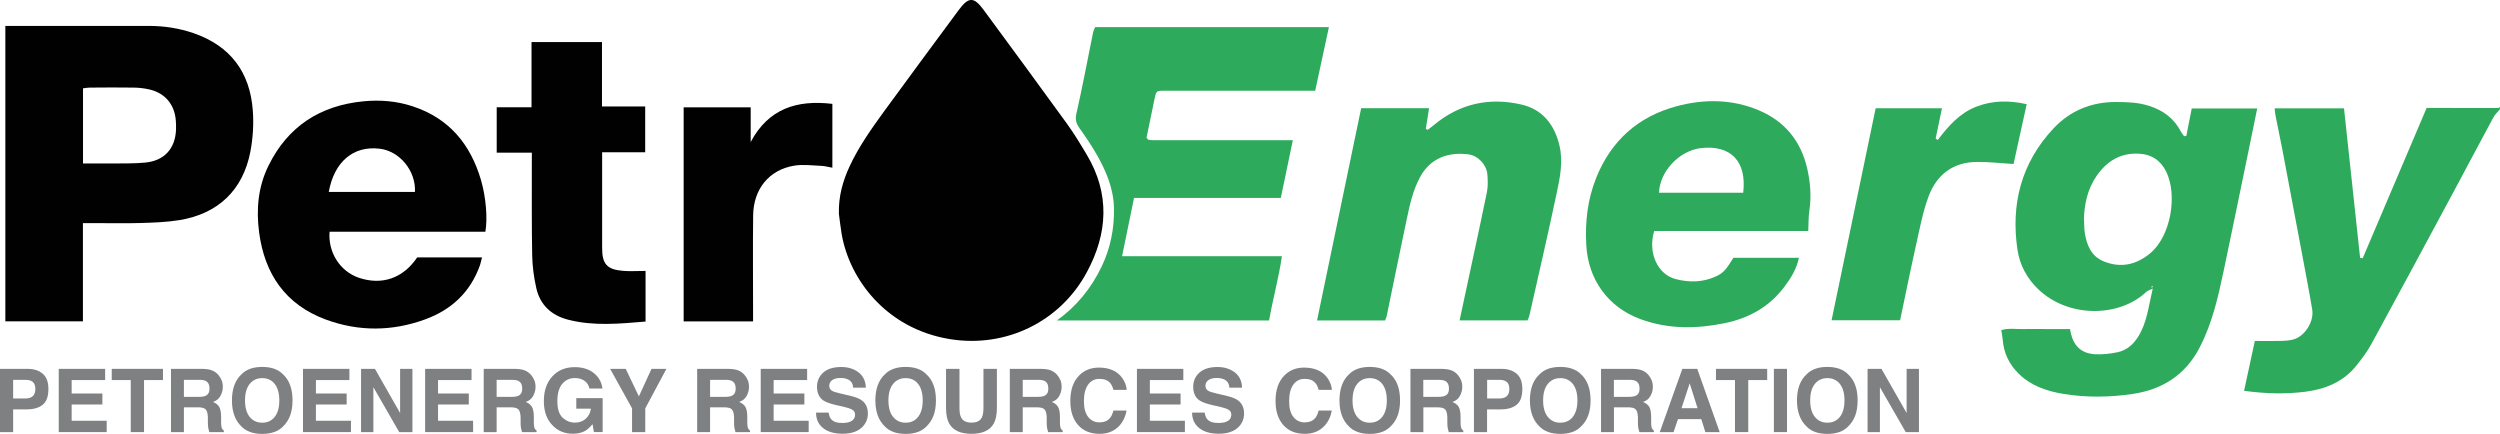
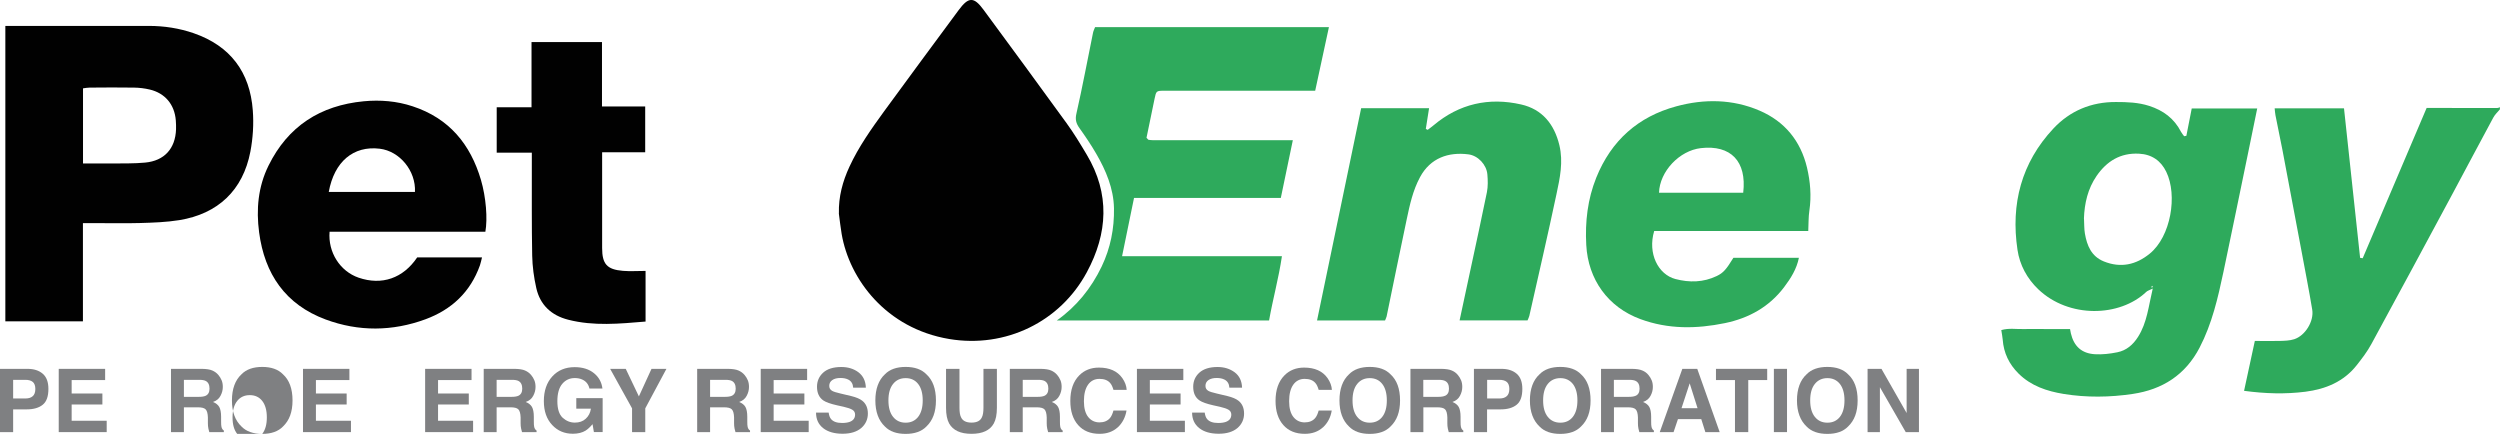
<svg xmlns="http://www.w3.org/2000/svg" id="Capa_2" viewBox="0 0 336.72 58.44">
  <defs>
    <style>      .cls-1 {        fill: #010101;      }      .cls-2 {        fill: #7f8082;      }      .cls-3 {        fill: #2eaa5c;      }    </style>
  </defs>
  <g id="Capa_1-2" data-name="Capa_1">
    <g>
      <g id="_x34_HgzL0">
        <g>
          <path class="cls-1" d="M.72,3.49c6.45,0,12.89-.01,19.34,0,2.05,0,4.07.31,6.02.98,4.95,1.71,7.59,5.25,7.97,10.4.14,1.84.02,3.75-.33,5.57-1,5.18-4.35,8.36-9.57,9.21-1.74.28-3.53.34-5.31.39-2.09.06-4.18.01-6.27.01-.43,0-.87,0-1.4,0v13.23H.72V3.49ZM11.19,22.02c1.39,0,2.67.01,3.95,0,1.47-.02,2.94.02,4.4-.12,2.6-.24,4.08-1.89,4.17-4.48.01-.4,0-.8-.03-1.2-.17-2.14-1.44-3.67-3.51-4.16-.68-.16-1.4-.25-2.11-.26-2-.03-4-.02-6,0-.29,0-.58.06-.88.1v10.13Z" />
          <path class="cls-3" d="M336.72,14.71c-.31.38-.69.72-.91,1.14-1.85,3.42-3.67,6.87-5.51,10.3-3.62,6.74-7.25,13.48-10.91,20.2-.55,1.01-1.25,1.93-1.97,2.84-1.75,2.22-4.18,3.22-6.9,3.57-2.69.34-5.39.27-8.27-.12.49-2.28.97-4.5,1.45-6.72,1.13,0,2.23.03,3.33,0,.66-.02,1.35-.03,1.97-.23,1.48-.47,2.69-2.43,2.43-3.98-.43-2.62-.95-5.22-1.43-7.82-.86-4.56-1.71-9.12-2.58-13.68-.3-1.56-.63-3.12-.94-4.68-.06-.29-.07-.59-.11-.94h9.34c.72,6.71,1.45,13.43,2.17,20.14.12.02.23.04.35.05,2.85-6.7,5.7-13.4,8.61-20.24.64,0,1.34,0,2.04,0,2.49,0,4.98.01,7.47.01.12,0,.24-.07.36-.11v.27Z" />
          <path class="cls-1" d="M112.99,28.74c-.06-2.23.5-4.31,1.43-6.31,1.24-2.68,2.94-5.07,4.66-7.44,3.32-4.56,6.69-9.09,10.04-13.63,1.33-1.8,2.04-1.82,3.34-.06,3.74,5.08,7.48,10.16,11.18,15.27.99,1.36,1.87,2.81,2.73,4.26,3.15,5.27,2.84,10.6.01,15.84-3.59,6.67-10.94,10.26-18.53,8.99-8.52-1.43-13.45-8.06-14.49-14.15-.16-.92-.25-1.85-.38-2.77Z" />
          <path class="cls-3" d="M294.48,18.28c.24-1.2.47-2.4.72-3.67h8.82c-.4,1.95-.79,3.88-1.19,5.81-1.12,5.41-2.22,10.81-3.36,16.21-.74,3.49-1.54,6.98-3.21,10.19-1.91,3.67-5,5.65-9.02,6.24-3.09.46-6.2.5-9.29,0-2.25-.37-4.38-1.07-6.07-2.74-1.28-1.27-2.01-2.78-2.14-4.58-.03-.39-.12-.78-.19-1.28,1.02-.3,2.03-.11,3.02-.14,1.02-.03,2.05,0,3.07,0,1.02,0,2.04,0,3.17,0,.03.18.06.38.11.58.41,1.73,1.44,2.7,3.23,2.81,1,.06,2.03-.06,3.02-.26,1.23-.24,2.13-1.02,2.8-2.08,1.22-1.92,1.41-4.12,1.98-6.51-.47.24-.72.3-.87.45-3.58,3.41-10.44,3.58-14.55-.35-1.51-1.44-2.5-3.27-2.8-5.32-.92-6.17.53-11.72,4.83-16.32,2.23-2.39,5.11-3.6,8.44-3.58,1.51,0,3,.05,4.46.52,1.91.61,3.38,1.7,4.3,3.5.11.21.28.4.42.59.1-.02.2-.04.3-.06ZM280.69,29.46c.04.66.01,1.34.12,1.99.28,1.63.87,3.08,2.55,3.76,2.28.92,4.34.46,6.19-1.05,2.84-2.31,3.76-7.86,2.22-11.02-.72-1.48-1.93-2.35-3.67-2.44-2.51-.13-4.34,1.01-5.71,2.99-1.19,1.73-1.64,3.69-1.71,5.77ZM289.94,38.58s-.07-.06-.09-.09c-.03.06-.07.12-.08.18,0,.02.05.06.08.09.03-.06.06-.12.1-.17Z" />
          <path class="cls-3" d="M147.5,3.65h31.49c-.62,2.89-1.24,5.72-1.85,8.57-3.77,0-7.42,0-11.07,0-3.07,0-6.14,0-9.21,0-1.14,0-1.13.02-1.36,1.11-.36,1.77-.73,3.54-1.08,5.23.12.12.14.16.18.19.03.03.06.08.1.08.18.02.35.05.53.05,6.27,0,12.55,0,18.9,0-.54,2.58-1.06,5.11-1.62,7.78h-19.77c-.54,2.65-1.06,5.19-1.61,7.85h21.53c-.44,2.98-1.22,5.76-1.73,8.65h-28.59c2.63-1.86,4.63-4.32,6.04-7.26,1.19-2.48,1.71-5.14,1.66-7.85-.05-2.65-1.08-5.09-2.4-7.36-.69-1.19-1.46-2.33-2.26-3.45-.43-.61-.59-1.13-.4-1.94.82-3.62,1.5-7.27,2.24-10.9.05-.25.18-.49.28-.76Z" />
          <path class="cls-1" d="M65.38,31.21h-20.99c-.23,2.77,1.41,5.33,3.91,6.19,3.13,1.07,5.99.09,7.89-2.73h8.73c-.11.42-.17.76-.28,1.07-1.28,3.59-3.81,5.96-7.33,7.26-4.46,1.64-8.99,1.68-13.45.03-5.41-2.01-8.22-6.12-8.96-11.73-.41-3.1-.14-6.14,1.26-8.98,2.62-5.33,6.99-8.12,12.83-8.68,2.23-.21,4.45-.03,6.59.68,4.9,1.61,7.78,5.09,9.2,9.92.68,2.33.91,5.21.59,6.99ZM44.28,25.85h11.61c.14-2.83-2.05-5.5-4.75-5.82-3.53-.43-6.12,1.73-6.86,5.82Z" />
          <path class="cls-3" d="M243.56,31.11h-20.76c-.91,3.05.55,5.86,2.85,6.47,1.9.5,3.77.46,5.57-.4.9-.43,1.29-.9,2.25-2.46h8.82c-.3,1.51-1.09,2.76-1.98,3.94-2.01,2.67-4.75,4.19-7.98,4.86-3.84.79-7.64.84-11.39-.54-4.37-1.61-7.04-5.34-7.29-9.98-.17-3.14.18-6.17,1.35-9.08,2.01-4.98,5.63-8.21,10.78-9.6,3.76-1.02,7.58-.98,11.21.58,3.38,1.45,5.53,4.07,6.39,7.67.45,1.91.61,3.84.32,5.8-.13.87-.1,1.75-.15,2.76ZM234.79,25.96c.5-4.24-1.68-6.47-5.7-6.01-2.89.33-5.55,3.13-5.64,6.01h11.34Z" />
          <path class="cls-3" d="M183.32,14.57h9.16c-.15.95-.29,1.87-.44,2.79.08.04.17.09.25.13.26-.2.53-.39.78-.6,3.46-2.92,7.47-3.81,11.81-2.82,2.83.64,4.47,2.65,5.15,5.49.54,2.25.07,4.43-.39,6.58-1.16,5.48-2.43,10.94-3.66,16.41-.05.21-.16.4-.24.6h-9.15c.5-2.34.99-4.62,1.48-6.9.74-3.46,1.5-6.91,2.2-10.37.15-.77.13-1.6.06-2.39-.11-1.31-1.26-2.54-2.56-2.7-2.66-.34-5.11.47-6.51,3.07-.96,1.78-1.38,3.72-1.79,5.66-.92,4.36-1.81,8.73-2.71,13.1-.04.17-.13.33-.21.54h-9.16c1.98-9.51,3.95-18.99,5.94-28.58Z" />
          <path class="cls-1" d="M86.95,36.48v6.83c-3.5.29-6.97.64-10.43-.25-2.26-.58-3.78-1.99-4.29-4.27-.32-1.42-.52-2.89-.55-4.35-.08-4.14-.04-8.27-.05-12.41,0-.44,0-.88,0-1.47h-4.73v-6.11h4.69V5.67h9.49v8.67h5.82v6.17h-5.8v1.02c0,3.96,0,7.92,0,11.88,0,2.15.65,2.89,2.8,3.07.96.08,1.94.01,3.04.01Z" />
-           <path class="cls-3" d="M272.97,14.04c-.61,2.77-1.19,5.44-1.77,8.05-1.65-.1-3.26-.29-4.87-.28-3.26,0-5.48,1.7-6.58,4.66-.76,2.05-1.17,4.24-1.65,6.39-.76,3.4-1.45,6.82-2.18,10.28h-9.23c1.99-9.56,3.96-19.04,5.94-28.56h8.93c-.29,1.4-.57,2.75-.85,4.09.1.06.19.12.29.18,1.41-1.88,2.96-3.62,5.18-4.48,2.21-.86,4.48-.86,6.78-.34Z" />
-           <path class="cls-1" d="M101.44,43.29h-9.36V14.46h9.03v4.67c2.39-4.5,6.22-5.71,11-5.14v8.6c-.53-.09-.99-.23-1.47-.25-1.24-.05-2.51-.23-3.71-.02-3.36.57-5.45,3.16-5.49,6.7-.05,4.31-.01,8.63-.01,12.94,0,.43,0,.86,0,1.34Z" />
        </g>
      </g>
      <g>
        <path class="cls-2" d="M3.58,55.14h-1.81v3.06H0v-8.52h3.71c.86,0,1.54.22,2.05.66.51.44.76,1.12.76,2.04,0,1.01-.25,1.72-.76,2.13-.51.42-1.24.63-2.18.63ZM4.41,53.36c.23-.2.35-.53.35-.97s-.12-.76-.35-.95-.56-.28-.98-.28h-1.66v2.51h1.66c.42,0,.75-.1.98-.31Z" />
        <path class="cls-2" d="M13.79,54.48h-4.14v2.19h4.72v1.53h-6.46v-8.52h6.25v1.51h-4.51v1.81h4.14v1.48Z" />
-         <path class="cls-2" d="M21.95,49.68v1.51h-2.55v7.01h-1.79v-7.01h-2.56v-1.51h6.9Z" />
        <path class="cls-2" d="M26.61,54.86h-1.84v3.34h-1.74v-8.52h4.18c.6.01,1.06.08,1.38.22s.59.33.82.6c.19.22.33.46.44.72.11.26.16.56.16.9,0,.4-.1.8-.31,1.19-.2.39-.54.67-1.01.83.39.16.67.38.84.67.16.29.25.73.25,1.33v.57c0,.39.01.65.05.79.05.22.15.38.32.49v.21h-1.96c-.05-.19-.09-.34-.12-.46-.05-.24-.07-.48-.07-.73v-.79c-.02-.54-.12-.9-.31-1.09s-.55-.27-1.07-.27ZM27.69,53.31c.35-.16.53-.48.53-.96,0-.52-.17-.86-.51-1.04-.19-.1-.48-.15-.87-.15h-2.07v2.29h2.02c.4,0,.7-.05.9-.14Z" />
-         <path class="cls-2" d="M35.32,58.44c-1.22,0-2.15-.33-2.79-.99-.86-.81-1.29-1.99-1.29-3.52s.43-2.73,1.29-3.52c.64-.66,1.58-.99,2.79-.99s2.15.33,2.79.99c.86.78,1.29,1.95,1.29,3.52s-.43,2.7-1.29,3.52c-.64.66-1.58.99-2.79.99ZM37,56.15c.41-.52.62-1.26.62-2.22s-.21-1.7-.62-2.22c-.41-.52-.97-.78-1.68-.78s-1.27.26-1.69.78-.63,1.26-.63,2.22.21,1.7.63,2.22c.42.52.98.78,1.69.78s1.27-.26,1.68-.78Z" />
+         <path class="cls-2" d="M35.32,58.44c-1.22,0-2.15-.33-2.79-.99-.86-.81-1.29-1.99-1.29-3.52s.43-2.73,1.29-3.52c.64-.66,1.58-.99,2.79-.99s2.15.33,2.79.99c.86.78,1.29,1.95,1.29,3.52s-.43,2.7-1.29,3.52c-.64.66-1.58.99-2.79.99Zc.41-.52.62-1.26.62-2.22s-.21-1.7-.62-2.22c-.41-.52-.97-.78-1.68-.78s-1.27.26-1.69.78-.63,1.26-.63,2.22.21,1.7.63,2.22c.42.52.98.78,1.69.78s1.27-.26,1.68-.78Z" />
        <path class="cls-2" d="M46.69,54.48h-4.14v2.19h4.72v1.53h-6.46v-8.52h6.25v1.51h-4.51v1.81h4.14v1.48Z" />
-         <path class="cls-2" d="M55.55,58.2h-1.78l-3.48-6.05v6.05h-1.66v-8.52h1.87l3.39,5.95v-5.95h1.66v8.52Z" />
        <path class="cls-2" d="M63.14,54.48h-4.14v2.19h4.72v1.53h-6.46v-8.52h6.25v1.51h-4.51v1.81h4.14v1.48Z" />
        <path class="cls-2" d="M68.73,54.86h-1.84v3.34h-1.74v-8.52h4.18c.6.01,1.06.08,1.38.22s.59.33.82.6c.19.22.33.46.44.72.11.26.16.56.16.9,0,.4-.1.8-.31,1.19-.2.39-.54.67-1.01.83.39.16.67.38.84.67.16.29.25.73.25,1.33v.57c0,.39.01.65.05.79.05.22.15.38.32.49v.21h-1.96c-.05-.19-.09-.34-.12-.46-.05-.24-.07-.48-.07-.73v-.79c-.02-.54-.12-.9-.31-1.09s-.55-.27-1.07-.27ZM69.81,53.31c.35-.16.53-.48.53-.96,0-.52-.17-.86-.51-1.04-.19-.1-.48-.15-.87-.15h-2.07v2.29h2.02c.4,0,.7-.05.9-.14Z" />
        <path class="cls-2" d="M78.89,57.99c-.47.29-1.05.43-1.73.43-1.13,0-2.05-.39-2.78-1.17-.75-.79-1.13-1.86-1.13-3.23s.38-2.49,1.14-3.32,1.76-1.25,3.01-1.25c1.08,0,1.95.28,2.61.82s1.03,1.23,1.13,2.06h-1.75c-.13-.58-.46-.99-.99-1.22-.29-.13-.62-.19-.98-.19-.69,0-1.25.26-1.69.78-.44.52-.66,1.3-.66,2.34s.24,1.79.72,2.23c.48.43,1.02.65,1.63.65s1.09-.17,1.47-.52c.38-.34.62-.8.7-1.36h-1.97v-1.42h3.55v4.57h-1.18l-.18-1.06c-.34.4-.65.69-.93.86Z" />
        <path class="cls-2" d="M89.76,49.68l-2.85,5.32v3.2h-1.78v-3.2l-2.95-5.32h2.1l1.77,3.71,1.7-3.71h2.02Z" />
        <path class="cls-2" d="M97.48,54.86h-1.84v3.34h-1.74v-8.52h4.18c.6.01,1.06.08,1.38.22s.59.33.82.6c.19.22.33.46.44.72.11.26.16.56.16.9,0,.4-.1.8-.31,1.19-.2.39-.54.67-1.01.83.39.16.67.38.84.67.16.29.25.73.25,1.33v.57c0,.39.01.65.05.79.05.22.15.38.32.49v.21h-1.96c-.05-.19-.09-.34-.12-.46-.05-.24-.07-.48-.07-.73v-.79c-.02-.54-.12-.9-.31-1.09s-.55-.27-1.07-.27ZM98.56,53.31c.35-.16.53-.48.53-.96,0-.52-.17-.86-.51-1.04-.19-.1-.48-.15-.87-.15h-2.07v2.29h2.02c.4,0,.7-.05.9-.14Z" />
        <path class="cls-2" d="M108.34,54.48h-4.14v2.19h4.72v1.53h-6.46v-8.52h6.25v1.51h-4.51v1.81h4.14v1.48Z" />
        <path class="cls-2" d="M113.4,56.97c.42,0,.76-.05,1.02-.14.5-.18.75-.51.75-.99,0-.28-.12-.5-.37-.65-.25-.15-.64-.28-1.16-.4l-.9-.2c-.89-.2-1.5-.42-1.84-.65-.57-.39-.86-1.01-.86-1.85,0-.76.28-1.4.83-1.9.55-.5,1.37-.76,2.45-.76.9,0,1.67.24,2.3.71.63.48.97,1.17,1,2.07h-1.71c-.03-.51-.25-.88-.67-1.09-.28-.14-.62-.21-1.04-.21-.46,0-.83.09-1.1.28-.27.19-.41.44-.41.78,0,.31.13.53.4.68.17.1.54.22,1.11.35l1.47.35c.64.16,1.13.36,1.46.62.51.4.76.98.76,1.74s-.3,1.43-.89,1.94c-.6.51-1.44.77-2.52.77s-1.98-.25-2.62-.76-.95-1.2-.95-2.09h1.7c.05.39.16.68.32.87.29.35.78.53,1.49.53Z" />
        <path class="cls-2" d="M121.98,58.44c-1.22,0-2.15-.33-2.79-.99-.86-.81-1.29-1.99-1.29-3.52s.43-2.73,1.29-3.52c.64-.66,1.58-.99,2.79-.99s2.15.33,2.79.99c.86.78,1.29,1.95,1.29,3.52s-.43,2.7-1.29,3.52c-.64.66-1.58.99-2.79.99ZM123.66,56.15c.41-.52.62-1.26.62-2.22s-.21-1.7-.62-2.22c-.41-.52-.97-.78-1.68-.78s-1.27.26-1.69.78-.63,1.26-.63,2.22.21,1.7.63,2.22c.42.52.98.78,1.69.78s1.27-.26,1.68-.78Z" />
        <path class="cls-2" d="M132.46,54.92v-5.24h1.81v5.24c0,.9-.14,1.61-.42,2.12-.52.93-1.52,1.39-3,1.39s-2.48-.46-3.01-1.39c-.28-.51-.42-1.21-.42-2.12v-5.24h1.81v5.24c0,.59.07,1.01.21,1.28.22.48.69.72,1.41.72s1.19-.24,1.4-.72c.14-.27.21-.7.21-1.28Z" />
        <path class="cls-2" d="M139.59,54.86h-1.84v3.34h-1.74v-8.52h4.18c.6.01,1.06.08,1.38.22s.59.33.82.6c.19.22.33.46.44.72.11.26.16.56.16.9,0,.4-.1.8-.31,1.19-.2.39-.54.67-1.01.83.39.16.67.38.84.67.16.29.25.73.25,1.33v.57c0,.39.01.65.05.79.05.22.15.38.32.49v.21h-1.96c-.05-.19-.09-.34-.12-.46-.05-.24-.07-.48-.07-.73v-.79c-.02-.54-.12-.9-.31-1.09s-.55-.27-1.07-.27ZM140.67,53.31c.35-.16.53-.48.53-.96,0-.52-.17-.86-.51-1.04-.19-.1-.48-.15-.87-.15h-2.07v2.29h2.02c.4,0,.7-.05.9-.14Z" />
        <path class="cls-2" d="M150.54,57.56c-.64.58-1.45.87-2.44.87-1.23,0-2.19-.39-2.89-1.18-.7-.79-1.05-1.87-1.05-3.25,0-1.49.4-2.63,1.2-3.44.69-.7,1.58-1.05,2.65-1.05,1.43,0,2.48.47,3.15,1.41.37.53.56,1.06.59,1.59h-1.78c-.12-.41-.26-.72-.45-.93-.32-.37-.8-.55-1.44-.55s-1.16.26-1.53.78-.56,1.26-.56,2.22.2,1.67.59,2.15.9.71,1.51.71,1.1-.2,1.43-.61c.18-.22.33-.55.45-.99h1.76c-.16.93-.55,1.68-1.18,2.27Z" />
        <path class="cls-2" d="M159.01,54.48h-4.14v2.19h4.72v1.53h-6.46v-8.52h6.25v1.51h-4.51v1.81h4.14v1.48Z" />
        <path class="cls-2" d="M164.07,56.97c.42,0,.76-.05,1.02-.14.5-.18.75-.51.75-.99,0-.28-.12-.5-.37-.65-.25-.15-.63-.28-1.16-.4l-.9-.2c-.89-.2-1.5-.42-1.84-.65-.58-.39-.86-1.01-.86-1.85,0-.76.28-1.4.83-1.9.56-.5,1.37-.76,2.45-.76.9,0,1.66.24,2.3.71.64.48.97,1.17,1,2.07h-1.71c-.03-.51-.25-.88-.67-1.09-.28-.14-.62-.21-1.04-.21-.46,0-.82.09-1.1.28-.27.19-.41.44-.41.78,0,.31.13.53.4.68.17.1.54.22,1.11.35l1.47.35c.64.16,1.13.36,1.46.62.51.4.76.98.76,1.74s-.3,1.43-.89,1.94c-.6.51-1.44.77-2.53.77s-1.98-.25-2.62-.76-.96-1.2-.96-2.09h1.7c.05.39.16.68.32.87.29.35.78.53,1.49.53Z" />
        <path class="cls-2" d="M178.18,57.56c-.64.58-1.45.87-2.44.87-1.23,0-2.19-.39-2.89-1.18-.7-.79-1.05-1.87-1.05-3.25,0-1.49.4-2.63,1.2-3.44.69-.7,1.58-1.05,2.65-1.05,1.43,0,2.48.47,3.15,1.41.37.53.56,1.06.59,1.59h-1.78c-.12-.41-.26-.72-.45-.93-.32-.37-.8-.55-1.44-.55s-1.16.26-1.53.78c-.37.52-.56,1.26-.56,2.22s.2,1.67.59,2.15.9.71,1.51.71,1.1-.2,1.43-.61c.18-.22.33-.55.45-.99h1.76c-.15.93-.55,1.68-1.18,2.27Z" />
        <path class="cls-2" d="M184.49,58.44c-1.22,0-2.15-.33-2.79-.99-.86-.81-1.29-1.99-1.29-3.52s.43-2.73,1.29-3.52c.64-.66,1.58-.99,2.79-.99s2.15.33,2.79.99c.86.78,1.29,1.95,1.29,3.52s-.43,2.7-1.29,3.52c-.64.66-1.58.99-2.79.99ZM186.17,56.15c.41-.52.62-1.26.62-2.22s-.21-1.7-.62-2.22c-.41-.52-.97-.78-1.68-.78s-1.27.26-1.69.78-.63,1.26-.63,2.22.21,1.7.63,2.22c.42.52.98.78,1.69.78s1.27-.26,1.68-.78Z" />
        <path class="cls-2" d="M193.55,54.86h-1.84v3.34h-1.74v-8.52h4.18c.6.01,1.06.08,1.38.22.32.13.6.33.82.6.19.22.33.46.44.72.11.26.16.56.16.9,0,.4-.1.8-.31,1.19-.2.39-.54.67-1.01.83.39.16.67.38.84.67.16.29.25.73.25,1.33v.57c0,.39.01.65.05.79.05.22.15.38.32.49v.21h-1.96c-.05-.19-.09-.34-.12-.46-.05-.24-.07-.48-.07-.73v-.79c-.02-.54-.12-.9-.31-1.09s-.55-.27-1.07-.27ZM194.63,53.31c.36-.16.53-.48.53-.96,0-.52-.17-.86-.52-1.04-.19-.1-.48-.15-.87-.15h-2.07v2.29h2.02c.4,0,.7-.05.9-.14Z" />
        <path class="cls-2" d="M202.1,55.14h-1.81v3.06h-1.77v-8.52h3.71c.86,0,1.54.22,2.05.66.51.44.76,1.12.76,2.04,0,1.01-.25,1.72-.76,2.13-.51.42-1.24.63-2.18.63ZM202.94,53.36c.23-.2.35-.53.35-.97s-.12-.76-.35-.95-.56-.28-.98-.28h-1.66v2.51h1.66c.42,0,.75-.1.98-.31Z" />
        <path class="cls-2" d="M210.15,58.44c-1.22,0-2.15-.33-2.79-.99-.86-.81-1.3-1.99-1.3-3.52s.43-2.73,1.3-3.52c.64-.66,1.58-.99,2.79-.99s2.15.33,2.79.99c.86.78,1.29,1.95,1.29,3.52s-.43,2.7-1.29,3.52c-.64.66-1.57.99-2.79.99ZM211.84,56.15c.41-.52.62-1.26.62-2.22s-.21-1.7-.62-2.22c-.42-.52-.98-.78-1.68-.78s-1.27.26-1.69.78c-.42.52-.63,1.26-.63,2.22s.21,1.7.63,2.22c.42.52.98.78,1.69.78s1.27-.26,1.68-.78Z" />
        <path class="cls-2" d="M219.22,54.86h-1.84v3.34h-1.74v-8.52h4.18c.6.01,1.06.08,1.38.22.32.13.6.33.82.6.19.22.33.46.44.72.11.26.16.56.16.9,0,.4-.1.8-.31,1.19-.2.39-.54.67-1.01.83.39.16.67.38.84.67.16.29.25.73.25,1.33v.57c0,.39.01.65.05.79.05.22.15.38.32.49v.21h-1.96c-.05-.19-.09-.34-.12-.46-.05-.24-.07-.48-.07-.73v-.79c-.02-.54-.12-.9-.31-1.09s-.55-.27-1.07-.27ZM220.3,53.31c.36-.16.53-.48.53-.96,0-.52-.17-.86-.52-1.04-.19-.1-.48-.15-.87-.15h-2.07v2.29h2.02c.4,0,.7-.05.9-.14Z" />
        <path class="cls-2" d="M229.14,56.45h-3.14l-.59,1.75h-1.86l3.04-8.52h2.01l3.02,8.52h-1.93l-.55-1.75ZM228.64,54.98l-1.06-3.35-1.1,3.35h2.16Z" />
        <path class="cls-2" d="M238.02,49.68v1.51h-2.55v7.01h-1.79v-7.01h-2.56v-1.51h6.9Z" />
        <path class="cls-2" d="M238.92,49.68h1.77v8.52h-1.77v-8.52Z" />
        <path class="cls-2" d="M246.12,58.44c-1.22,0-2.15-.33-2.79-.99-.86-.81-1.3-1.99-1.3-3.52s.43-2.73,1.3-3.52c.64-.66,1.58-.99,2.79-.99s2.15.33,2.79.99c.86.78,1.29,1.95,1.29,3.52s-.43,2.7-1.29,3.52c-.64.66-1.57.99-2.79.99ZM247.81,56.15c.41-.52.62-1.26.62-2.22s-.21-1.7-.62-2.22c-.42-.52-.98-.78-1.68-.78s-1.27.26-1.69.78c-.42.52-.63,1.26-.63,2.22s.21,1.7.63,2.22c.42.52.98.78,1.69.78s1.27-.26,1.68-.78Z" />
        <path class="cls-2" d="M258.46,58.2h-1.78l-3.48-6.05v6.05h-1.66v-8.52h1.87l3.39,5.95v-5.95h1.66v8.52Z" />
      </g>
    </g>
  </g>
</svg>